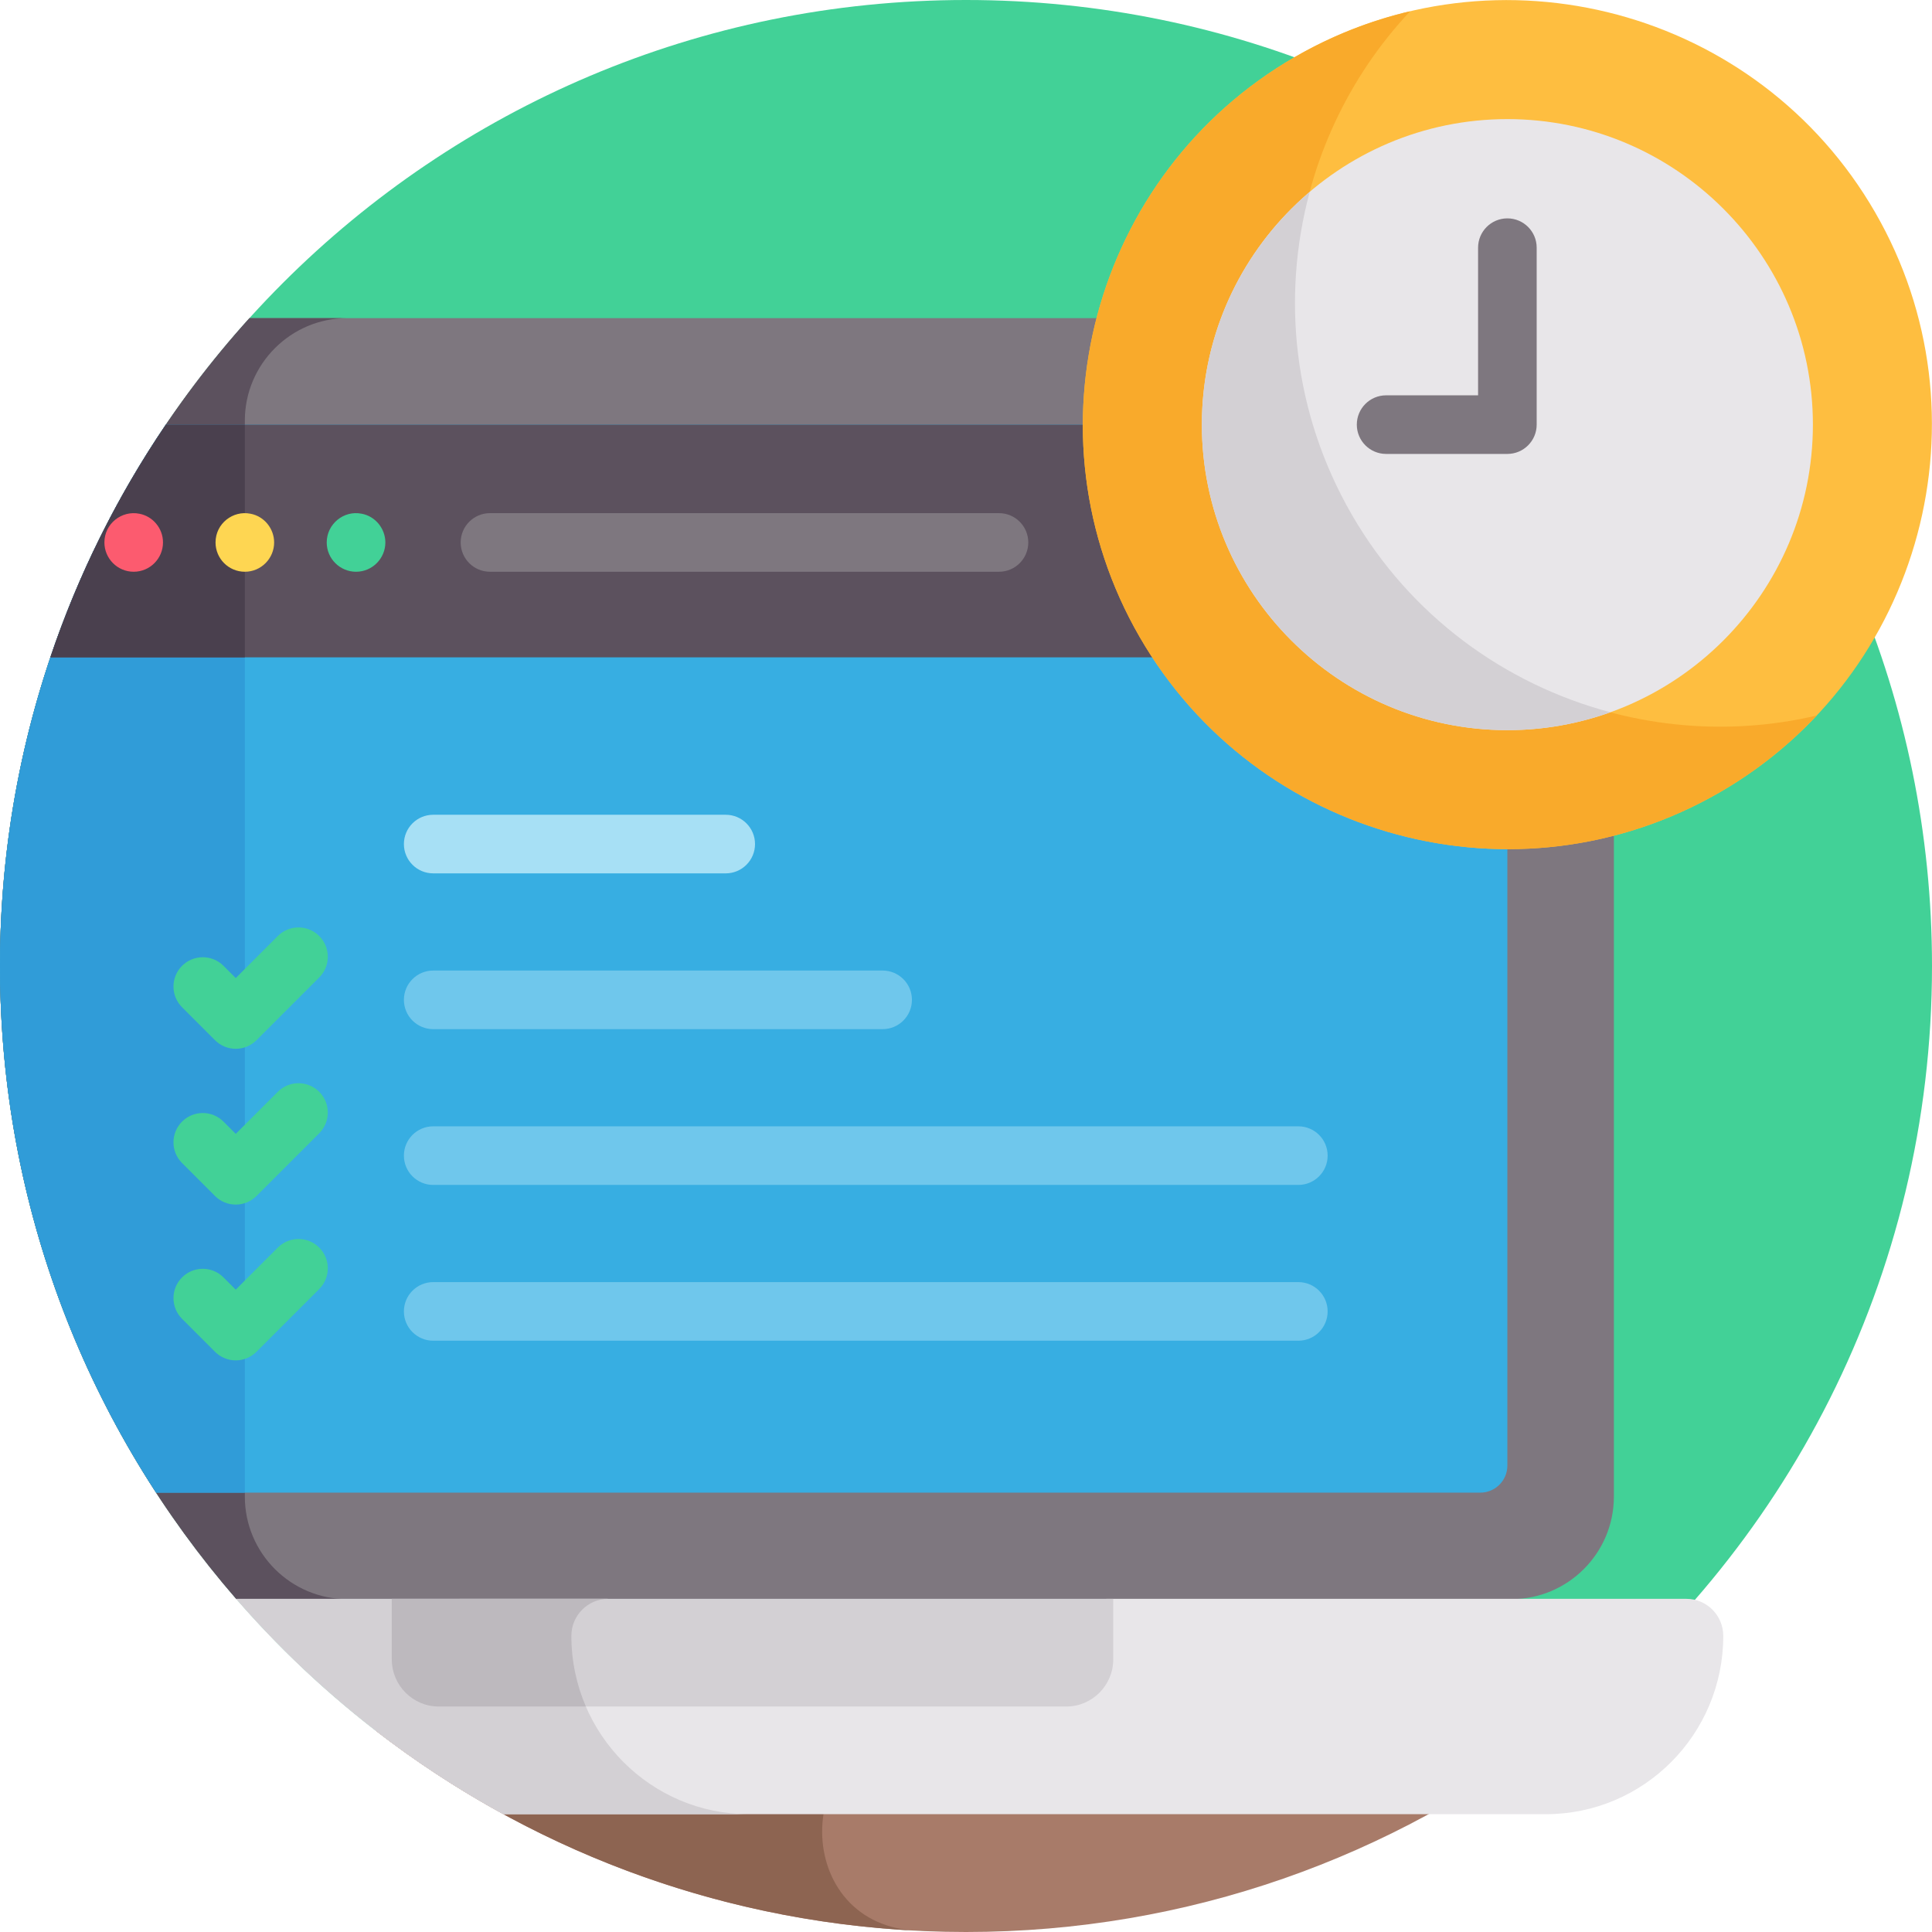
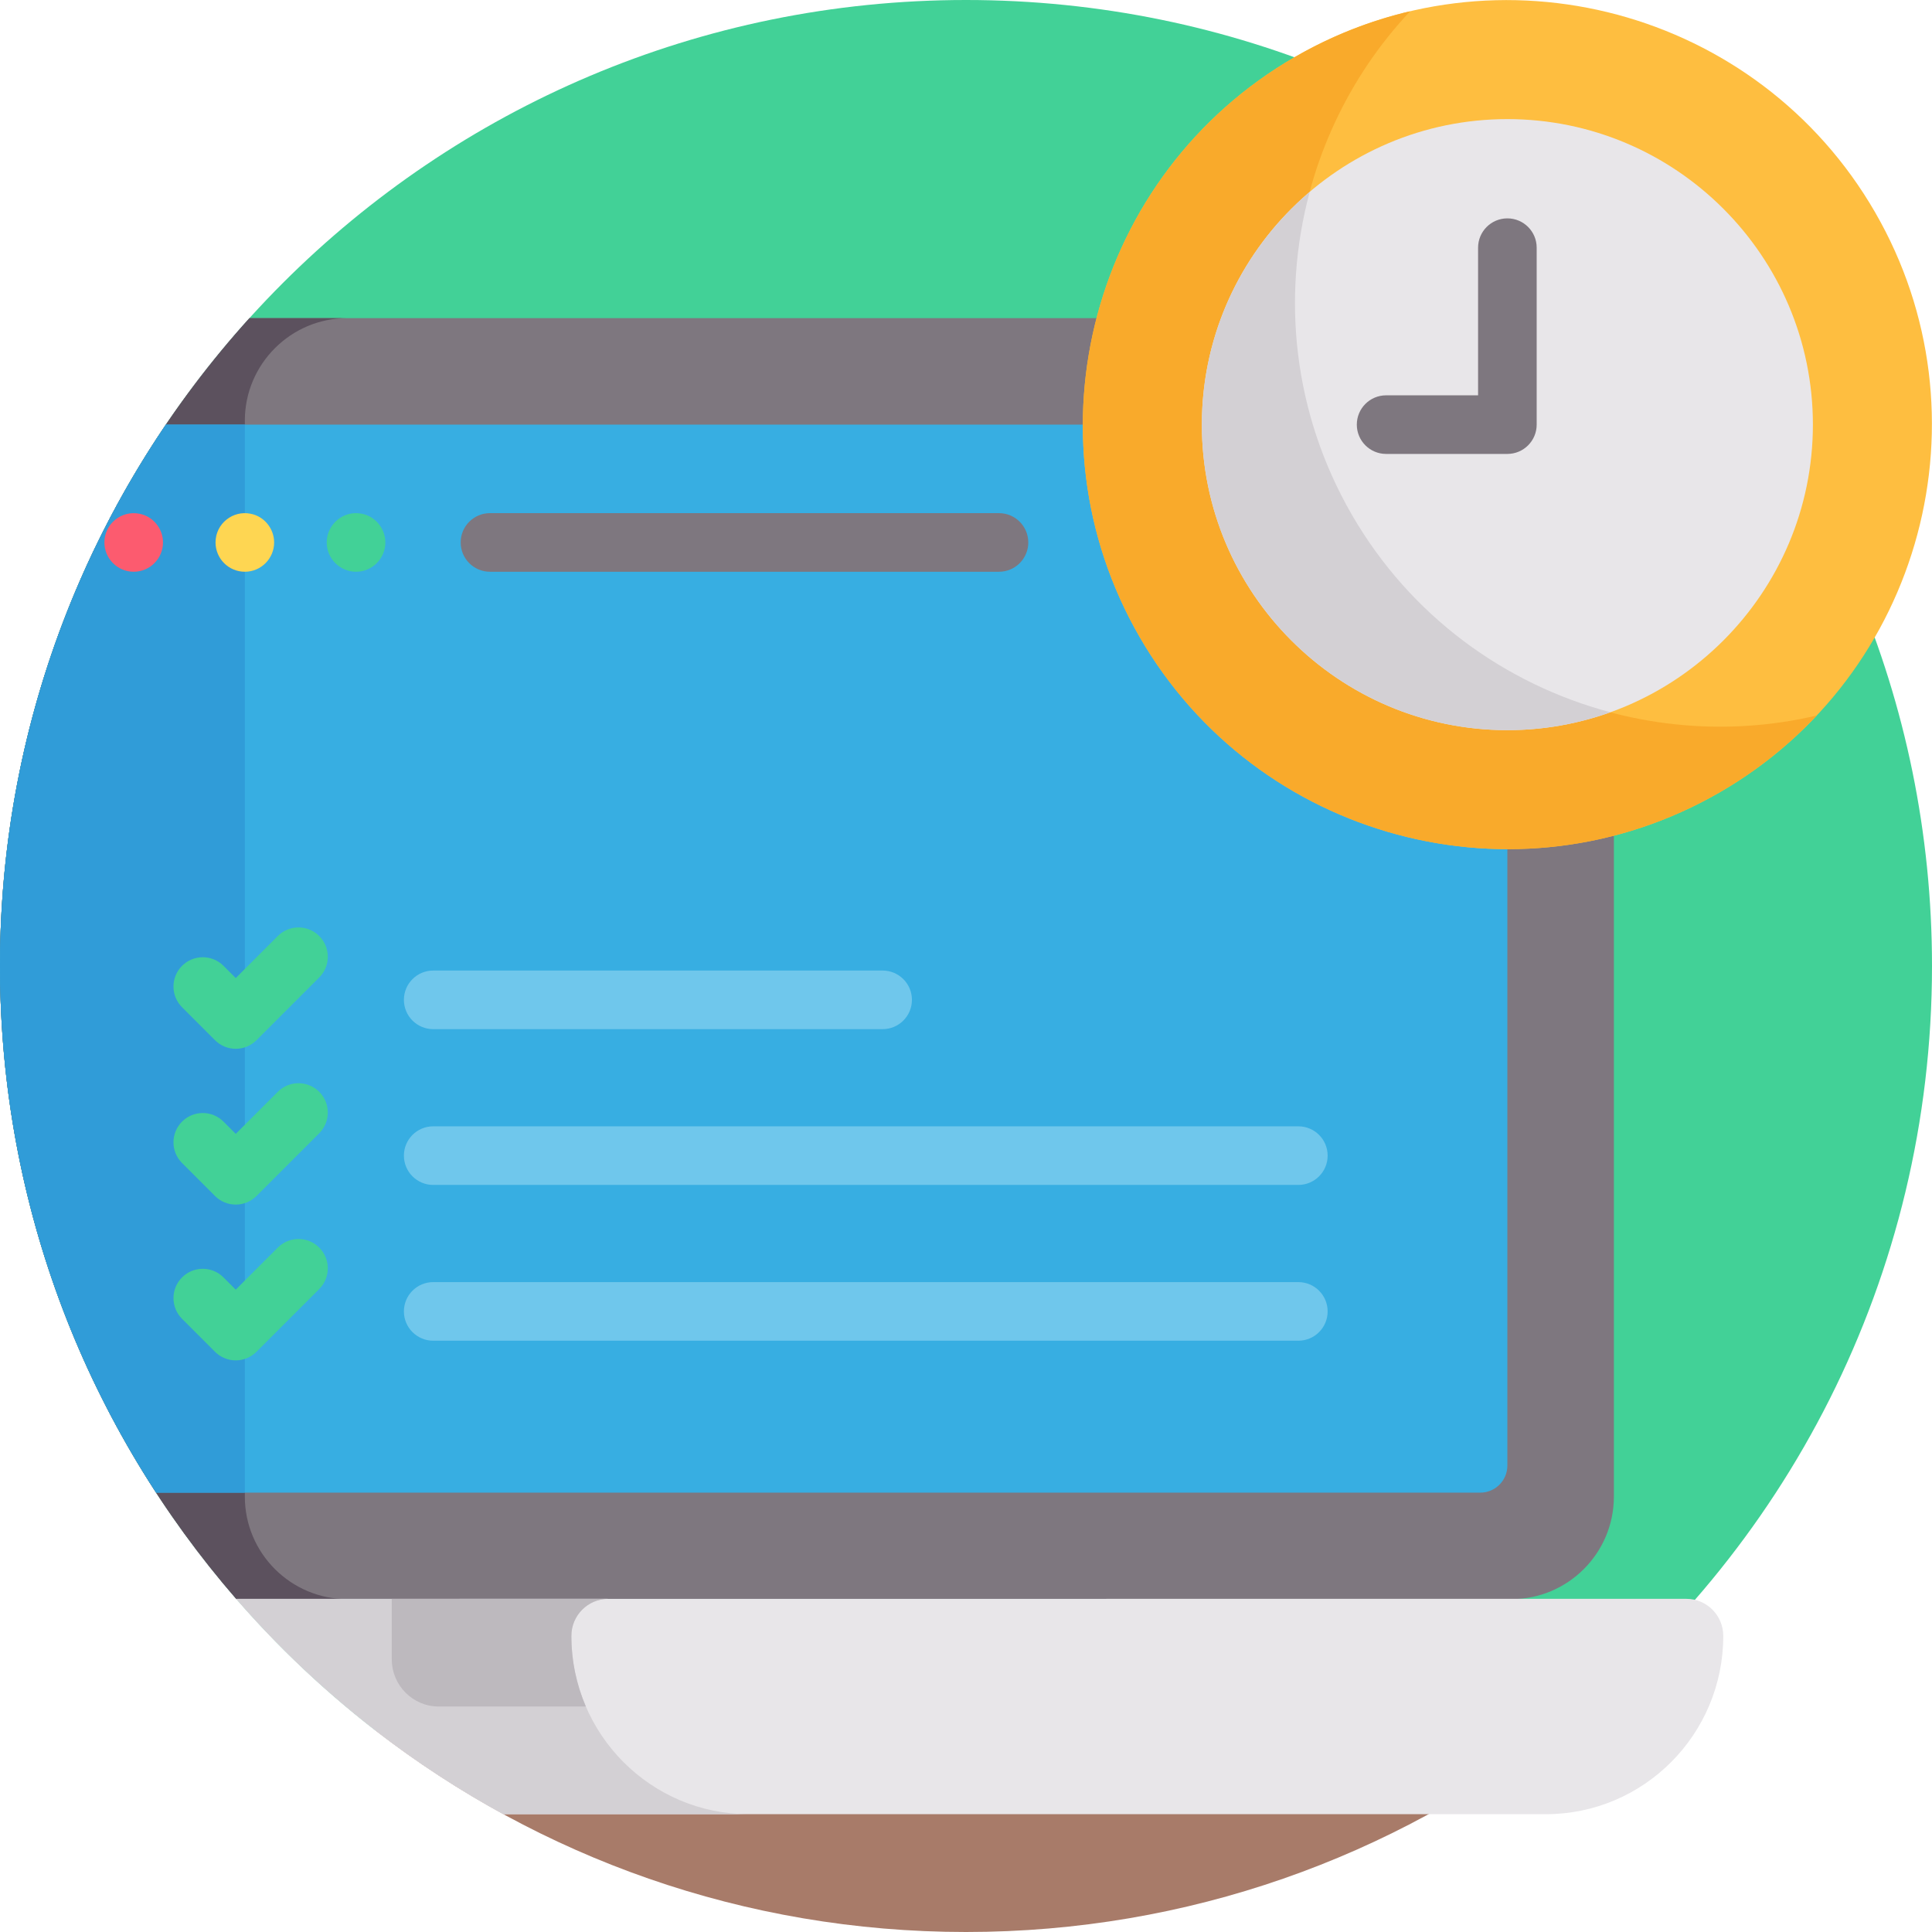
<svg xmlns="http://www.w3.org/2000/svg" version="1.1" id="Capa_1" x="0px" y="0px" viewBox="0 0 512 512" style="enable-background:new 0 0 512 512;" xml:space="preserve">
  <path style="fill:#42D197;" d="M99.619,458.679h312.762C472.97,411.861,512,338.494,512,256C512,114.615,397.385,0,256,0  S0,114.615,0,256C0,338.494,39.03,411.861,99.619,458.679z" />
  <path style="fill:#A87B69;" d="M256,512c58.891,0,113.127-19.899,156.381-53.321H99.619C142.873,492.102,197.109,512,256,512z" />
-   <path style="fill:#8D6451;" d="M244.397,458.679H99.619c39.848,30.791,89.022,50.089,142.565,52.94  C208.576,509.267,210.29,458.679,244.397,458.679z" />
  <path style="fill:#7E777F;" d="M400.527,84.305c-11.823,0-221.984,0-334.408,0C25.03,129.718,0,189.934,0,256  c0,64.188,23.626,122.855,62.653,167.789c111.058,0,324.233,0,337.874,0c14.98,0,27.168-12.188,27.168-27.168V111.473  C427.695,96.493,415.507,84.305,400.527,84.305z" />
  <path style="fill:#5C515E;" d="M64.885,396.62V111.473c0-14.98,12.189-27.167,27.168-27.167c-9.084,0-17.768,0-25.934,0  C25.03,129.718,0,189.934,0,256c0,64.188,23.626,122.855,62.653,167.789c9.161,0,19.019,0,29.4,0  C77.073,423.789,64.885,411.6,64.885,396.62z" />
  <path style="fill:#37AEE2;" d="M392.288,112.53c-12.533,0-252.585,0-348.333,0C16.211,153.455,0,202.833,0,256  c0,51.489,15.213,99.418,41.372,139.564c93.589,0,337.379,0,350.916,0c3.967,0,7.182-3.216,7.182-7.182v-268.67  C399.47,115.746,396.255,112.53,392.288,112.53z" />
  <path style="fill:#309CD8;" d="M41.374,395.564c7.039,0,14.934,0,23.511,0V112.53c-7.535,0-14.546,0-20.914,0  C15.25,154.888,0,204.529,0,256C0,305.944,14.421,354.216,41.374,395.564z" />
-   <path style="fill:#5C515E;" d="M396.903,114.213c-0.06-0.051-0.123-0.098-0.186-0.146c-0.601-0.473-1.28-0.848-2.014-1.111  c-0.756-0.27-1.566-0.425-2.415-0.425c-7.372,0-251.91,0-348.333,0c-12.818,18.907-23.173,39.619-30.606,61.676H399.47v-54.494  C399.47,117.504,398.471,115.53,396.903,114.213z" />
-   <path style="fill:#4A404E;" d="M43.97,112.53c-13.449,19.834-23.553,40.658-30.614,61.676h51.528V112.53  C57.344,112.53,50.333,112.53,43.97,112.53z" />
  <path style="fill:#E8E6E9;" d="M456.684,433.525c0-5.42-4.374-9.814-9.77-9.814H62.584c19.943,22.979,43.915,42.366,70.814,57.069  h276.244C435.623,480.78,456.684,459.623,456.684,433.525z" />
  <g>
    <path style="fill:#D3D0D4;" d="M151.417,433.525c0-5.42,4.374-9.814,9.77-9.814H62.584c19.943,22.979,43.915,42.366,70.814,57.069   h65.06C172.478,480.78,151.417,459.623,151.417,433.525z" />
-     <path style="fill:#D3D0D4;" d="M103.828,423.711v16.054c0,6.864,5.591,12.48,12.424,12.48h166.342   c6.833,0,12.424-5.616,12.424-12.48v-16.054H103.828z" />
  </g>
  <path style="fill:#BDB9BE;" d="M161.187,423.711h-57.358v16.054c0,6.864,5.591,12.48,12.424,12.48h39.009  c-2.469-5.741-3.844-12.068-3.844-18.72C151.417,428.105,155.791,423.711,161.187,423.711z" />
  <path style="fill:#FC5B6F;" d="M35.431,151.519c-4.322,0-7.765-3.526-7.765-7.765c0-4.975,4.583-8.556,9.276-7.609  c3.452,0.646,6.253,3.761,6.253,7.609C43.196,147.986,39.759,151.519,35.431,151.519z" />
  <path style="fill:#FED652;" d="M64.885,151.519c-4.288,0-7.765-3.476-7.765-7.765c0-5.034,4.647-8.562,9.276-7.609  c3.646,0.682,6.253,3.97,6.253,7.609C72.649,147.976,69.221,151.519,64.885,151.519z" />
  <path style="fill:#42D197;" d="M94.349,151.519c-4.244,0-7.765-3.454-7.765-7.765c0-4.874,4.512-8.594,9.287-7.609  c3.663,0.686,6.253,4.013,6.253,7.609C102.124,147.963,98.703,151.519,94.349,151.519z" />
  <path style="fill:#7E777F;" d="M264.742,151.519H129.849c-4.288,0-7.765-3.476-7.765-7.765s3.476-7.765,7.765-7.765h134.893  c4.288,0,7.765,3.476,7.765,7.765C272.507,148.044,269.03,151.519,264.742,151.519z" />
  <g>
    <path style="fill:#6FC7EC;" d="M233.906,272.734H114.803c-4.288,0-7.765-3.476-7.765-7.765s3.476-7.765,7.765-7.765h119.103   c4.288,0,7.765,3.476,7.765,7.765S238.195,272.734,233.906,272.734z" />
    <path style="fill:#6FC7EC;" d="M344.074,314.018H114.803c-4.288,0-7.765-3.476-7.765-7.765s3.476-7.765,7.765-7.765h229.271   c4.288,0,7.765,3.476,7.765,7.765S348.363,314.018,344.074,314.018z" />
  </g>
-   <path style="fill:#A7E0F5;" d="M192.324,231.45h-77.521c-4.288,0-7.765-3.476-7.765-7.765s3.476-7.765,7.765-7.765h77.521  c4.288,0,7.765,3.476,7.765,7.765C200.088,227.975,196.612,231.45,192.324,231.45z" />
  <path style="fill:#6FC7EC;" d="M344.074,355.302H114.803c-4.288,0-7.765-3.476-7.765-7.765s3.476-7.765,7.765-7.765h229.271  c4.288,0,7.765,3.476,7.765,7.765S348.363,355.302,344.074,355.302z" />
  <g>
    <path style="fill:#42D197;" d="M62.473,277.945L62.473,277.945c-2.059,0-4.034-0.818-5.49-2.275l-8.737-8.737   c-3.033-3.032-3.032-7.949,0-10.981c3.033-3.031,7.949-3.032,10.981,0.001l3.246,3.246l11.143-11.143   c3.032-3.031,7.949-3.032,10.981,0.001c3.033,3.032,3.033,7.948,0,10.981l-16.634,16.633   C66.507,277.127,64.532,277.945,62.473,277.945z" />
    <path style="fill:#42D197;" d="M62.473,319.229L62.473,319.229c-2.059,0-4.034-0.818-5.49-2.275l-8.737-8.737   c-3.033-3.032-3.032-7.949,0-10.981c3.033-3.031,7.949-3.032,10.981,0.001l3.246,3.246l11.143-11.143   c3.032-3.031,7.949-3.032,10.981,0.001c3.033,3.032,3.033,7.948,0,10.981l-16.634,16.633   C66.507,318.411,64.532,319.229,62.473,319.229z" />
    <path style="fill:#42D197;" d="M56.982,358.239l-8.737-8.738c-3.032-3.032-3.032-7.949,0.001-10.981s7.949-3.031,10.981,0.001   l3.246,3.246l11.143-11.142c3.032-3.033,7.949-3.032,10.981-0.001c3.033,3.033,3.033,7.949,0,10.982l-16.634,16.633   C64.933,361.271,60.013,361.272,56.982,358.239z" />
  </g>
  <path style="fill:#FEBE40;" d="M455.735,209.984c-53.736,31.025-122.694,12.548-153.72-41.189  c-31.024-53.736-12.547-122.694,41.189-153.719s122.695-12.547,153.72,41.189C527.949,110.002,509.471,178.96,455.735,209.984z" />
  <path style="fill:#F9AA2B;" d="M358.22,136.345C332.835,92.376,340.598,38.22,373.695,2.988  c-10.453,2.454-20.724,6.449-30.491,12.088c-53.736,31.025-72.214,99.983-41.189,153.719  c31.025,53.737,99.983,72.214,153.719,41.189c9.767-5.639,18.362-12.536,25.714-20.361  C434.388,200.67,383.606,180.315,358.22,136.345z" />
  <path style="fill:#E8E6E9;" d="M399.47,31.564c-44.645,0-80.966,36.321-80.966,80.966c0,44.646,36.322,80.967,80.966,80.967  s80.966-36.321,80.966-80.967C480.436,67.885,444.115,31.564,399.47,31.564z" />
  <path style="fill:#D3D0D4;" d="M358.22,136.345c-15.533-26.903-18.635-57.615-11.137-85.478  c-17.468,14.863-28.58,36.984-28.58,61.662c0,44.646,36.322,80.967,80.966,80.967c9.573,0,18.759-1.681,27.291-4.745  C398.849,181.327,373.769,163.276,358.22,136.345z" />
  <path style="fill:#7E777F;" d="M367.334,120.295c-4.289,0-7.765-3.476-7.765-7.765c0-4.288,3.476-7.765,7.765-7.765l24.372-0.001  v-39.13c0-4.289,3.476-7.765,7.765-7.765c4.288,0,7.765,3.476,7.765,7.765v46.895c0,4.288-3.476,7.765-7.765,7.765L367.334,120.295z  " />
  <g>
</g>
  <g>
</g>
  <g>
</g>
  <g>
</g>
  <g>
</g>
  <g>
</g>
  <g>
</g>
  <g>
</g>
  <g>
</g>
  <g>
</g>
  <g>
</g>
  <g>
</g>
  <g>
</g>
  <g>
</g>
  <g>
</g>
</svg>